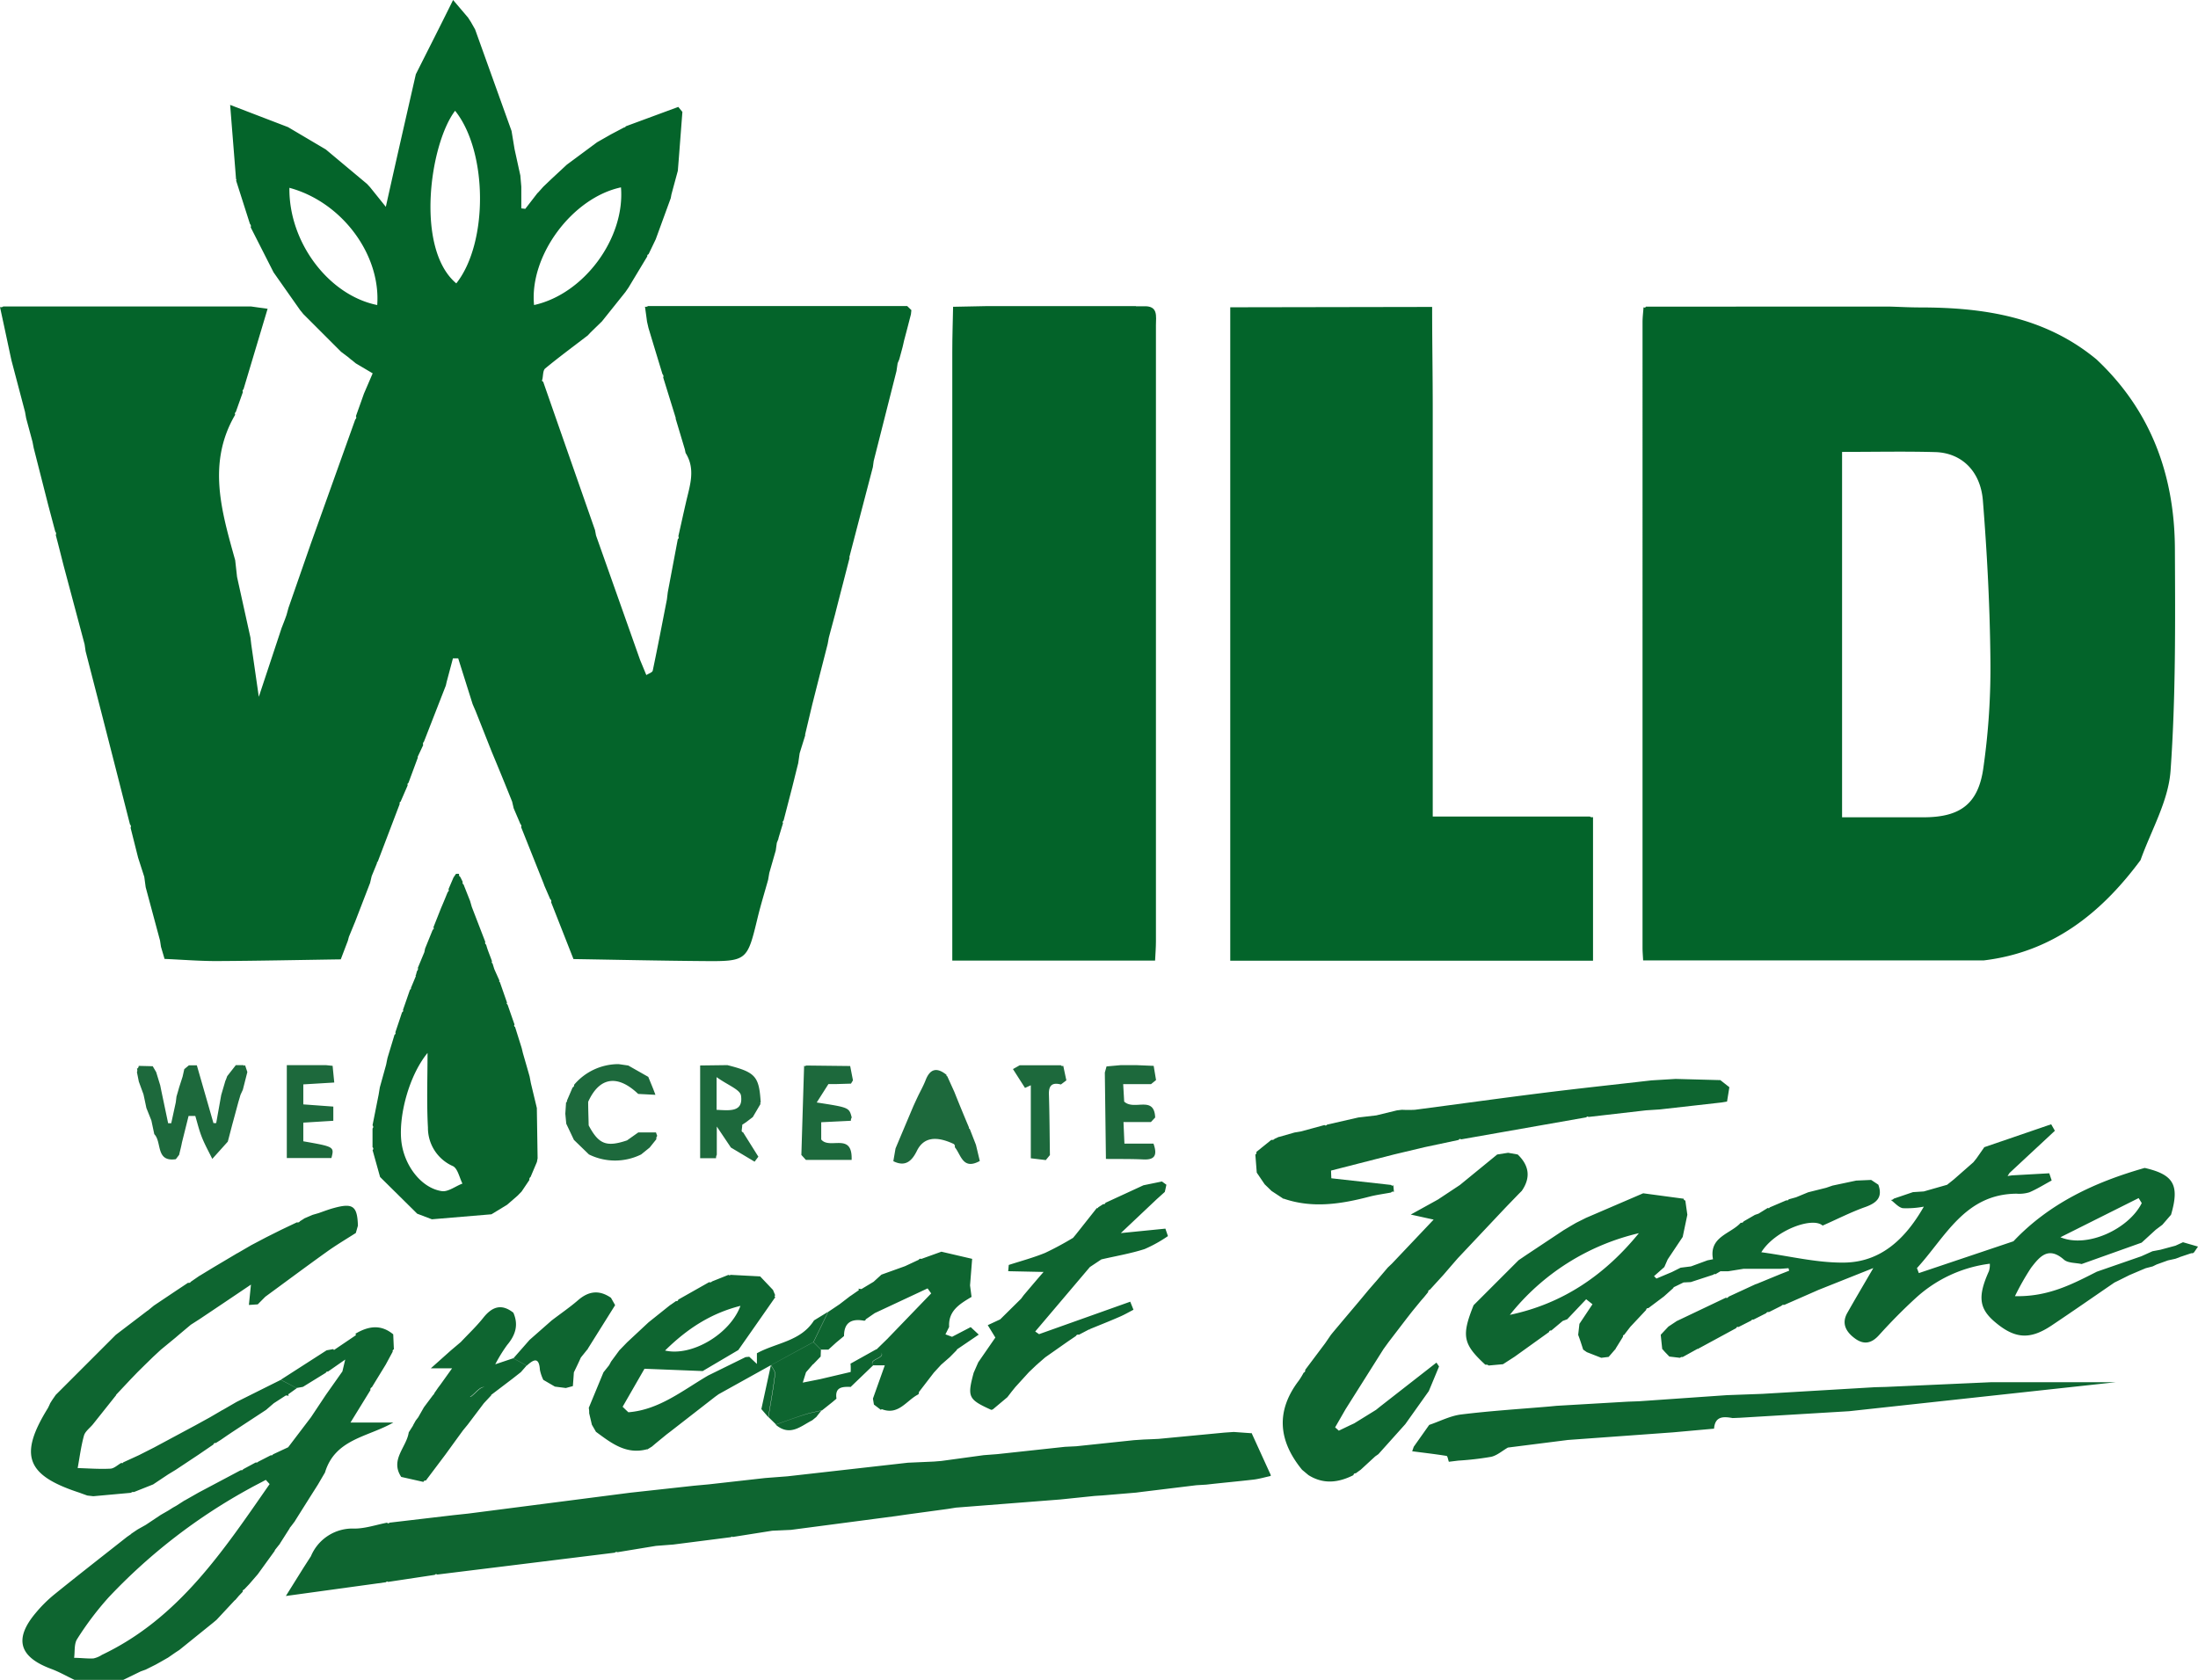
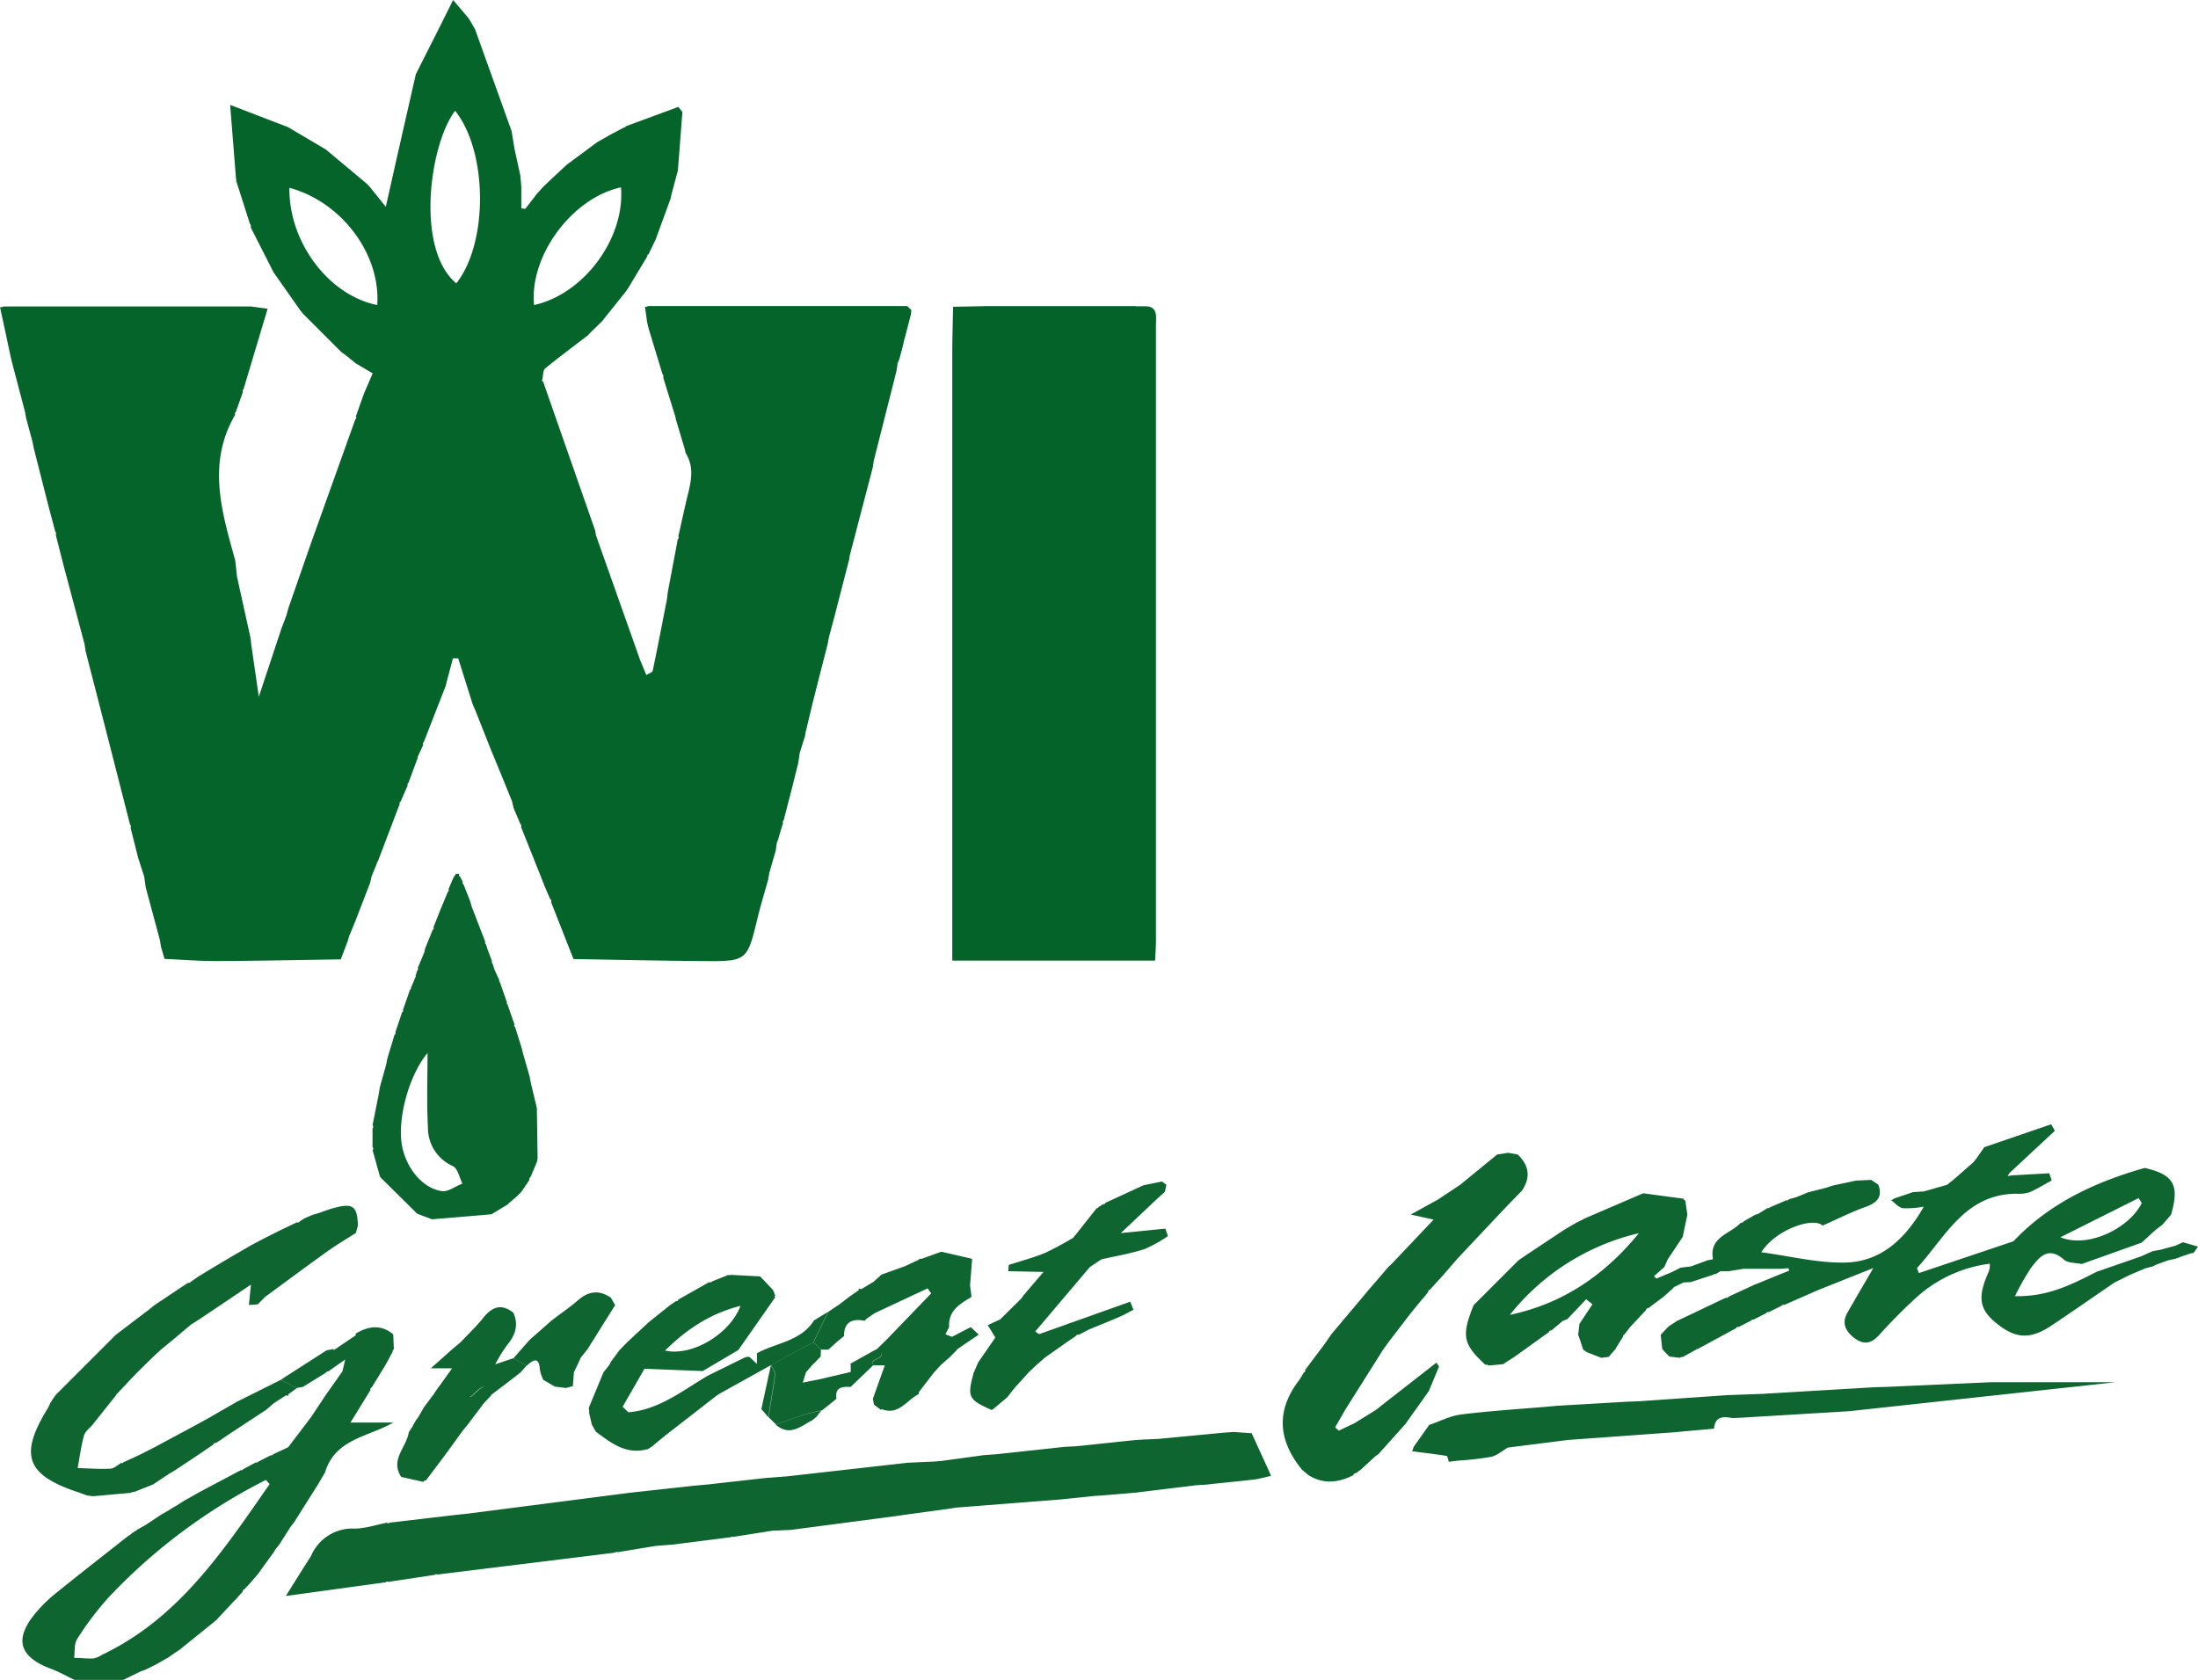
<svg xmlns="http://www.w3.org/2000/svg" id="Layer_1" data-name="Layer 1" viewBox="0 0 439.51 335.94">
  <path d="M2.08,71.1C1.39,67.85.7,64.63,0,61.4a.64.64,0,0,0,.65-.12h49.5l3.36.47-4.82,16.1a.39.39,0,0,0-.12.54h0l-1.42,4a.4.4,0,0,0-.12.54h0c-5.67,9.7-2.7,19.4,0,29.11l.37,3.33q1.34,6.07,2.68,12.14l.16,1.37c.46,3.17.92,6.35,1.51,10.47,1.71-5.17,3.09-9.32,4.46-13.47l.08-.25c.35-.88.69-1.76,1-2.64l.39-1.42,4.49-12.9h0l8.87-24.79a.5.5,0,0,0,.13-.66q.81-2.25,1.6-4.49h0l1.75-4.07-3.38-2h0L70.34,72l-.12-.07-.56-.48-1.46-1.1-7.55-7.55L60,62l-5.3-7.54h0l-4.57-9a.63.63,0,0,0-.15-.68l-2.77-8.68.08-.18-.09-.1c-.37-4.7-.75-9.39-1.18-14.84l11.57,4.44h0l7.56,4.47h0l8.24,6.89.6.65,3.16,3.93c2-9,4-17.73,6-26.51h0C85.55,10.07,88,5.27,90.6,0l3,3.53.56.87L95,5.88l7.29,20.31.6,3.63c.39,1.76.77,3.53,1.16,5.29.06.74.13,1.49.19,2.23v4.33l.8.09,2.41-3.12.18-.17c.34-.38.68-.75,1-1.12h0l1.57-1.5h0l3.13-2.91h0l6.06-4.49h0l2.81-1.6h0l2.64-1.39H125l.12-.2,10.51-3.88.82,1-.69,9c-.07.93-.15,1.85-.22,2.77-.43,1.58-.86,3.16-1.28,4.73l-.14.75-3,8.22h0l-1.44,3a.3.3,0,0,0-.25.31.36.36,0,0,0,0,.11l-3.75,6.23h0l-.63.91h0l-4.68,5.85h0l-2.29,2.23-.54.58c-2.85,2.19-5.76,4.33-8.53,6.62-.47.4-.39,1.46-.57,2.22a.28.28,0,0,0,.06.39.31.31,0,0,0,.1,0l2.91,8.34h0l7.47,21.37.2,1.07L128,132h0c.42,1,.83,2,1.24,3,.44-.3,1.2-.52,1.28-.89,1-4.73,1.9-9.47,2.83-14.21l.18-1.47,2-10.6a.42.42,0,0,0,.11-.58v0c.51-2.25,1-4.5,1.52-6.75.75-3.32,2-6.63-.07-9.92l-.15-.72-1.86-6.21h.06l-2.53-8.17a.57.57,0,0,0-.14-.66q-1.41-4.62-2.8-9.23l-.29-1.26c-.13-1-.27-2-.41-3a.67.67,0,0,0,.61-.13H181.4l.84.82-.09.83c-.45,1.75-.9,3.5-1.37,5.25-.1.45-.2.9-.31,1.35l-.65,2.4h0l-.33.79-.23,1.56-4.56,18-.16,1.2-3,11.47h0c-.57,2.2-1.15,4.4-1.72,6.6l.07.06-1.38,5.36h0q-.78,3-1.54,6h0c-.41,1.54-.83,3.08-1.24,4.63l-.23,1.27q-.78,3.06-1.57,6.13h0l-1.52,6h0L161,146.85v.23l-1.1,3.54-.29,2c-.51,2-1,4.08-1.54,6.12h0q-.69,2.69-1.39,5.37a.37.37,0,0,0-.11.51l0,0c-.31,1-.63,2.07-.94,3.1l.07-.1-.37.94-.21,1.51-1.29,4.49-.24,1.39c-.7,2.5-1.47,5-2.08,7.51-2.11,8.75-2.09,8.81-11.11,8.73-8.58-.07-17.15-.26-25.73-.4h0l-4.47-11.37a.49.49,0,0,0-.18-.61l-1.2-2.77-.07-.23-4.55-11.41a.47.47,0,0,0-.13-.59c-.45-1.06-.91-2.12-1.36-3.19l-.3-1.3q-2-5-4.07-9.95h0l-3.21-8.11-.62-1.44-2.89-9.17H90.57l-1.25,4.69-.17.75-4.38,11.23a.63.63,0,0,0-.15.68l-1.12,2.39.06.08-1.89,5.1a.32.32,0,0,0-.16.42.22.22,0,0,0,0,.08l-1.41,3.25a.3.3,0,0,0-.18.39.35.35,0,0,0,0,.08l-4.39,11.53-.15.11v.19l-1.06,2.59L74,176.57l-3,7.78-.11.26-1.13,2.75-.2.76-1.42,3.73h0c-8.29.12-16.58.3-24.87.34-3.45,0-6.9-.28-10.35-.43v.05l-.73-2.47L32,188.09l-2.87-10.67-.28-2.07-1.23-3.82h0l-1.51-6a.55.55,0,0,0-.12-.67q-2.88-11.31-5.78-22.62h0l-3.09-12-.2-1.38L12.69,113h0c-.51-2-1-4-1.54-6a.61.61,0,0,0-.1-.7l-1.4-5.27h0L6.74,89.59,6.5,88.35,5.23,83.64,5,82.35,2.3,72.1ZM91,22.15c-5.08,6.69-8,27.62.24,34.52C97.66,48.56,97.54,30.3,91,22.15ZM106.79,61c10-2.2,18.22-13.37,17.38-23.53C114.39,39.56,105.82,51.17,106.79,61ZM57.87,37.56C57.73,48.49,65.76,59.06,75.43,61,76.15,50.85,68.32,40.37,57.87,37.56Z" fill="#04642a" />
-   <path d="M347.15,61.31H377.9c2,.06,4,.17,6,.17,12.79,0,25,1.86,35.3,10.38,10.93,10.25,15.62,23.21,15.69,37.86.07,14.82.18,29.69-.87,44.45-.44,6.05-3.88,11.89-6,17.83-7.9,10.67-17.67,18.42-31.36,20.06H328.56c-.05-1-.12-1.74-.12-2.48V64.44c0-1,.13-2,.2-3a.33.33,0,0,0,.46-.06l0-.06h18Zm21.19,29.06v73.07H384.6c7.31,0,11-2.61,12-9.94A140.57,140.57,0,0,0,398,131.9c-.1-10.59-.66-21.2-1.5-31.76-.47-6-4.33-9.58-9.51-9.73C381,90.24,374.83,90.37,368.34,90.37Z" fill="#03642a" />
  <path d="M227.15,61.25h1.5c3-.16,2.49,2,2.49,3.78V188.26c0,1.22-.1,2.43-.17,3.84H190.42V70.35c0-3,.1-6,.16-9l6.47-.13h30.1Z" fill="#036329" />
-   <path d="M317.9,163.28a.67.67,0,0,0,.64.12v28.72H246V61.45l40.37-.07c0,6.86.12,13.73.12,20.59v81.32H317.9Z" fill="#03642a" />
-   <path d="M345.8,217.41c-.15,1-.31,1.91-.46,2.87l-1.19.2-12.24,1.38-2.76.18-11.47,1.32-.28-.09-.25.18-25,4.4a.27.27,0,0,0-.4,0,.41.41,0,0,0-.07.11l-6.82,1.45h0l-6.09,1.45h0l-12.62,3.23.06,1.54,11.94,1.33.21.17.25-.1.12,1.32a.45.45,0,0,0-.58.13c-1.45.27-2.92.46-4.35.83-5.71,1.49-11.43,2.38-17.21.36l-.15.15.17-.11-2.36-1.55-1.37-1.33-1.58-2.33h0c-.09-1.2-.19-2.41-.28-3.61a.44.44,0,0,0,.2-.53l3-2.42a.6.6,0,0,0,.64-.2l.94-.43-.1.07,3.14-.9,1.26-.21,4.75-1.29a.31.31,0,0,0,.44,0l.06-.08,6.26-1.43,3.6-.42,4.11-1,1-.12a25,25,0,0,0,2.6,0c8.5-1.11,17-2.3,25.5-3.36,7.26-.91,14.54-1.68,21.81-2.52l4.83-.29L344,216h0l1.64,1.29Z" fill="#0e6530" />
  <path d="M43.29,323.94l-.72.6-6.69,5.4-.81.53-1.44,1-1.49.85-1,.56-2,1-1,.36h0l-3.49,1.7H14.9c-1.56-.74-3.07-1.61-4.69-2.21-6.42-2.39-7.44-6-3.06-11.19a27.08,27.08,0,0,1,3.68-3.66c4.82-3.9,9.71-7.71,14.58-11.55l.84-.58h-.06l1.32-.89,1.64-.92,3-2,1.53-.88.88-.56.73-.41,1.56-1-.18-.09.17.11,2.9-1.65h0L48.15,294h.3l.21-.21,2.45-1.32h.31l.25-.18,2.48-1.27h.27l.2-.2,3-1.4h0l4.56-6h0l3-4.51h0l3.19-4.52L70,272.26,66.74,270l4.44-3-.1-.29c2.54-1.51,5.07-1.94,7.55.13h0l.13,3a.35.35,0,0,0-.23.45.08.08,0,0,0,0,0l-.54,1-.85,1.58-2.79,4.56a.44.44,0,0,0-.27.55l-4,6.5h8.56c-5.11,2.92-11.64,3.26-13.66,10h0c-.47.79-.93,1.59-1.4,2.39h0q-2.34,3.69-4.66,7.39l.12.2-.11-.21c-.32.43-.64.87-1,1.3v.06l-2,3.14.14.21-.12-.22-1,1.26v.11l-3.41,4.71h0l-1.73,2h0l-1,1.05a.35.35,0,0,0-.27.44v0l-.86.9.07-.07-.75.88v-.06ZM53.93,296.8l-.78-.86c-1,.55-2.1,1.09-3.14,1.67a113.44,113.44,0,0,0-28.3,21.84,61.46,61.46,0,0,0-6.29,8.33c-.63,1-.42,2.48-.6,3.75,1.29,0,2.58.18,3.86.12a5.07,5.07,0,0,0,1.71-.72C35.8,323.6,44.71,310,53.93,296.76Zm294.16-52.29a.45.45,0,0,0,.55-.25l2.27-1.31.73-.25,1.84-1.14.24.06.18-.18,3.28-1.4h.3l.22-.21,1.44-.4,2.42-1,3.6-.9,1.28-.44,4.72-1,3-.13,1.43.95c.9,2.46-.25,3.6-2.5,4.43-2.86,1-5.6,2.41-8.64,3.75-2-1.81-9.49.89-12.26,5.33,5.65.76,11.12,2.14,16.57,2.07,7.27-.09,12.19-4.65,15.93-11.19a18.46,18.46,0,0,1-4.2.31c-.87-.15-1.61-1.08-2.41-1.66a.64.64,0,0,0,.6-.25l3.83-1.3,2.17-.14,4.66-1.33,1.33-1.06,3.92-3.44.62-.77,1.57-2.25,13.37-4.58c.25.43.5.86.74,1.3l-9.07,8.44-.39.61.85-.13,7.49-.42.48,1.44c-1.48.8-2.91,1.7-4.45,2.36a7,7,0,0,1-2.58.28c-10.36.08-14.21,8.68-19.91,14.88l.38,1,19-6.39c-.69.75-1.34,1.55-2.08,2.25s-1.79,1.51-2.69,2.26a26.86,26.86,0,0,0-14.83,6.85c-2.56,2.34-5,4.82-7.33,7.4-1.54,1.73-3.08,2-4.86.69s-2.73-3-1.49-5.14c1.52-2.69,3.1-5.35,5.18-8.93l-10.94,4.36-6.84,3h-.36l-.29.22-2.45,1.23a.46.46,0,0,0-.55.22l-2.51,1.27h-.29l-.2.21-2.54,1.29a.33.33,0,0,0-.44.15s0,0,0,.06l-7.71,4.18h.21l-.2-.06-3,1.66h-.3l-.27.16-2.11-.25h0c-.49-.52-1-1-1.45-1.58l-.12.26.14-.25c-.1-.93-.2-1.86-.29-2.79l1.53-1.63,1.72-1.14-.18-.1.18.11,9.77-4.65a.36.36,0,0,0,.49-.13l0-.05,5.52-2.55h.08l4.86-2,1.71-.67-.13-.5-1.61.12H351.6l-1.51,0h-1.44l-3.06.49H344.1l-1.56-2.34C341.65,247.29,346.05,246.79,348.09,244.51Zm49.79,8.18c.9-.75,1.84-1.46,2.69-2.26s1.39-1.5,2.08-2.25c7.21-7.6,16.31-11.81,26.2-14.62,5.83,1.33,7,3.45,5.27,9.36h0l-1.73,2h0l-1.33,1-2.82,2.58-12,4.28c-1.2-.27-2.74-.17-3.55-.89-3.14-2.75-4.89-.52-6.56,1.64a51.06,51.06,0,0,0-3.22,5.67c6.68.16,11.51-2.43,16.37-4.89l8.91-3.09,2.22-1,1.59-.3,3-.81,1.51-.69,3,.87-.79,1.15-.24.17h-.3l-2.39.8h.06l-.85.31-1.5.33-2.25.81h0l-.8.39-1.39.36-.91.38-2.35,1-2,1h0l-1,.49c-4.19,2.87-8.35,5.77-12.57,8.59-4.37,2.92-7.4,2.67-11.43-.79-3.09-2.66-3.34-5.09-1.1-10.07A4.1,4.1,0,0,0,397.88,252.69Zm30.38-12.1-.62-1L412,247.42c5.41,2.26,13.72-1.71,16.26-6.83ZM228.32,298.34l-1.17.15-6.8.57-1.44.09-6.86.71h0l-20.9,1.63-1.63.26-8.3,1.13-2.06.3-21,2.76-3.74.17-7.91,1.25-.19-.09-.16.13-11.51,1.47-3.48.27-7.66,1.26-.32-.06-.28.16-23.34,2.88h0l-12.11,1.49-.29-.1-.26.17-9.29,1.4-.25-.1-.21.17-20,2.75,3.53-5.65h0l1.48-2.3h0a9,9,0,0,1,8.7-5.53c2.18,0,4.35-.76,6.53-1.18a.28.28,0,0,0,.38.09.22.22,0,0,0,.1-.09L90.64,303l3-.32L126,298.51h0l12.77-1.4,2.94-.27,11.3-1.27,4.44-.34,24.09-2.72h0l5.2-.23,1.49-.12L196.7,291l2.75-.21,13.5-1.46,2.24-.11L226.75,288l1.95-.13,1.5-.06,1.49-.07,13.12-1.25,1.89-.13,3.64.26-.1-.11,3.85,8.44v.21c-1.16.25-2.3.59-3.47.73-3.13.36-6.27.64-9.4,1l-2,.12Zm46.83-16.4.78-.63,11.3-8.82.52.77c-.68,1.64-1.36,3.29-2.05,4.93h0L281,284.8h0l-5.38,6-.63.44-2.9,2.67h0l-1,.72a.38.38,0,0,0-.45.31.09.09,0,0,0,0,.05c-3,1.52-6,1.88-9,0l-1.28-1.07c-4.74-5.79-5.31-11.73-.63-17.86a15.45,15.45,0,0,0,.95-1.56.46.46,0,0,0,.3-.55l4-5.33,1.15-1.68c.81-1,1.61-1.92,2.41-2.89h0l3.2-3.79,1.93-2.32,1.38-1.59.06-.06,2.4-2.82h0l.83-.79h0l8.33-8.79-4.54-1h-.05l5.32-2.94-.16-.1.15.12,4.53-3h0l7.46-6.1h0l2.18-.34,1.92.34c2.29,2.2,2.65,4.62.81,7.28l-.59.59-2.35,2.43-.62.65-9.25,9.82-1.25,1.44-1.6,1.86h0l-2.74,3a.37.37,0,0,0-.31.44s0,0,0,0l-.81,1-.63.72-1.81,2.21-1.16,1.49-3.53,4.61-1,1.38-7.57,12h0l-2.1,3.65.74.66L270,285l.78-.36Zm40-37.4,2-1,11.42-4.91h0l8.11,1.09a.32.32,0,0,0,.27.35H337c.13,1,.27,1.91.4,2.86l-.93,4.43-3,4.49-.67,1.53-2.06,1.82.48.48,3.19-1.34,2.27,2.1-1.83.89a.44.44,0,0,0-.28.27l-1.84,1.65h0l-3.13,2.35a.36.36,0,0,0-.43.29.13.13,0,0,0,0,.06L326,265.33h0l-1.24,1.61a.26.26,0,0,0-.23.3.24.24,0,0,0,0,.08L323,269.79l.14.13-.11-.15c-.46.53-.91,1.06-1.37,1.58l-1.47.18-2.89-1.13-.73-.51c-.32-1-.64-2-1-2.95l.25-2.2,2.61-3.92-1.26-1-3.79,4-.9.34-2.29,1.92a.35.35,0,0,0-.44.23s0,0,0,.06l-6.9,4.95h0l-2.31,1.49h0l-2.86.26-.28-.16H297c-4.47-4.12-4.8-5.77-2.34-11.9h0l9-9,1.47-1,7.53-5,1.49-.89Zm12.51,2.08a46.48,46.48,0,0,0-25.75,16.32c10.65-2.24,19-8,25.79-16.32ZM345.29,279l7.1-.26,22.51-1.33,2.25-.06,21-.94h24.93l-53.34,5.8-21.82,1.31-1.47.06c-1.83-.33-3.51-.4-3.71,2.12h0l-8.22.74-21,1.52-12,1.52c-1.12.64-2.17,1.59-3.36,1.85a60.33,60.33,0,0,1-6.57.76l-1.88.23c-.15-.41-.25-1.13-.45-1.17-2.29-.37-4.58-.63-6.88-.93l.31-.9,3.09-4.37h0c2.13-.72,4.21-1.82,6.4-2.09,5.84-.72,11.73-1.09,17.6-1.59l1.46-.14,14.25-.83,2.24-.08ZM152,255.25l2.57,2.71L155,259l-.13.21.15.2q-3.69,5.3-7.39,10.57l-7.12,4.2-11.64-.46-4.37,7.6c.38.37.76.74,1.15,1.1,6.13-.48,10.84-4.36,15.93-7.34l7.5-3.69.74-.07,1.53,1.44v-2.14c3.84-2.12,8.77-2.36,11.42-6.57h0l2.81-1.72-2.94,6.05-8.45,4.6-10.49,5.83-.68.49-9,7-.7.53-2.21,1.81-.75.64-1,.62.08-.1c-4.21,1.17-7.21-1.22-10.27-3.47l-.82-1.42-.54-2.3a4.78,4.78,0,0,0-.08-1.07l2.94-7.11h0l1.13-1.42.4-.74,1.64-2.23h0l1.55-1.6,4.29-4,4.28-3.42.22-.14,1-.7a.33.33,0,0,0,.43-.21.19.19,0,0,0,0-.07l6.19-3.5a.48.48,0,0,0,.57-.14l3.3-1.32a.29.29,0,0,0,.41,0h0Zm-19,14.83c5.38,1.23,13-3.34,15.06-8.94-6,1.52-10.69,4.62-15.08,8.94Zm68.6-15.87.11-1.25c2.44-.79,4.93-1.45,7.29-2.42q2.86-1.36,5.57-3l.59-.71,4.14-5.23h.2l.11-.17,1-.64a.33.33,0,0,0,.42-.2.08.08,0,0,0,0-.05l7.61-3.51h0l3.7-.76.89.65c-.1.48-.21,1-.32,1.44l-1.6,1.44-7.19,6.79,8.91-.89.51,1.49a27.09,27.09,0,0,1-4.68,2.6c-2.81.9-5.75,1.39-8.63,2.06h0l-2.3,1.53h0L207,266.27l.77.53L226,260.31l.65,1.61c-.92.47-1.81,1-2.76,1.4-2,.88-4.07,1.69-6.11,2.53l.15.21-.1-.24-2.1,1.1a.46.46,0,0,0-.59.25l-1.68,1.14h0L209,271.44h0l-1.62,1.41.17.13-.16-.15-1.65,1.57-2.73,3-.71.88-.87,1.13-2.92,2.45-.3.08c-4.6-2.09-4.82-2.55-3.52-7.41l.92-2.1,3.42-4.95L197.51,265l2.49-1.16,4.18-4.13.49-.67c1.25-1.47,2.49-2.95,4-4.68ZM85.15,296.08a.39.39,0,0,0-.48.27v0l-4.44-1h0c-2.29-3.44,1.07-5.93,1.5-8.91h0l.92-1.45-.08.08.56-1v0l.5-.65,1.14-2,1.83-2.45a.63.63,0,0,0,.25-.37l.78-1.13.46-.61,2.31-3.23H86.15l4-3.57,2-1.69c1.51-1.61,3.13-3.13,4.5-4.86,1.77-2.22,3.64-2.86,6-1h0c1.08,2.45.42,4.49-1.25,6.47A30.06,30.06,0,0,0,99,272.89l-5.57,5.55.61.93c1.4-.74,2.81-3.82,4.2-.35h0l-1.49,1.6-3.21,4.25h0l-1,1.22-.06.09c-1.15,1.57-2.29,3.15-3.43,4.72h0Zm29.6-21.64c-.06.92-.13,1.84-.2,2.75l-1.4.38-2.19-.28-2.32-1.35h0a8.43,8.43,0,0,1-.68-2c-.17-2.66-1.27-2.08-2.63-.84l-2.66-1.48,3.22-3.67,4.41-3.88h0c1.75-1.34,3.58-2.59,5.22-4,2.14-1.89,4.28-2.18,6.65-.54L123,261l-5.52,8.81.17.18-.15-.2-1.35,1.68h0C115.7,272.47,115.23,273.46,114.75,274.44Zm60,6.44-.2-1.19,2.37-6.65h-2.25c-1.44-1.35,3.89-1.47.58-3.17l2.35-2.29c.77,3.17,1.06,6.29-.29,9.45a24.88,24.88,0,0,0-1,4.76l-.17.15Zm161.3-27.37,2.08-.26,3.29-1.21,1.16-.23,1.56,2.34-1.15.68-.2-.09-.15.16-4.56,1.49h0l-1.46.07-2.27-2.1ZM65.58,274.29a.32.32,0,0,0-.41.22v0l-4.59,2.83h0l-1.28.23-3.14-1.66,9.15-5.88h0l1.32-.24.2.23,3.29,2.23-1.69,2.16c.15-.63.3-1.25.6-2.53Zm-9.43,1.65,3.19,1.67h0l-1.71,1.23.1.29a3.83,3.83,0,0,0-.58-.07l-2.41,1.56-1.53,1.32h0l-6.77,4.44h0l-1,.67-1.29.89-1,.63a.39.39,0,0,0-.48.3h0l-3,2.05h0l-4.52,3-1.53.93-3,2h0l-3.8,1.51h-.35l-.32.17-7.49.68-1.21-.14-1-.36c-.23-.08-.46-.18-.69-.25C5.22,295,3.76,291,9.57,281.6c.17-.33.33-.66.47-1l.45-.71.66-.95h0l12-12h0l6.3-4.8.11-.06,1.22-1h0l4.48-3h0l2.35-1.56a.45.45,0,0,0,.55-.2l1.7-1.17-.22-.09.22.1,2.81-1.71h0l4.7-2.79-.23-.1.22.12L50.25,249h0l3-1.58h0l3-1.5h0l3.11-1.48a.55.55,0,0,0,.63-.23l.83-.52h-.06l1.75-.75,1.21-.35c1-.35,2.09-.77,3.16-1.05,3.72-1,4.57-.31,4.69,3.56l-.42,1.47c-2,1.27-4,2.46-5.89,3.82-4.09,2.93-8.13,5.94-12.2,8.92h0l-1.52,1.53h0l-1.77.12.41-4.07c-4,2.7-7.14,4.81-10.28,6.91l-1.75,1.12-2.38,2-.7.6-2.92,2.4-1.54,1.43-1.55,1.51h0l-1.55,1.53-1.36,1.41-2.93,3.12V279l-4.65,5.84h0c-.61.74-1.54,1.4-1.78,2.25-.59,2.12-.86,4.32-1.26,6.49,2.16.06,4.33.23,6.49.12.76,0,1.49-.74,2.23-1.15l.24.06.17-.18L27.78,291h0l3-1.52h0l8.33-4.47h0L42,283.42h0L44.43,282l-.22-.06.21.08,2.89-1.67h0l6.41-3.2Zm127.58,2.46a.43.43,0,0,1-.27.53c-2.27,1.24-3.87,4.16-7.16,2.86a24.88,24.88,0,0,1,1-4.76c1.35-3.16,1.06-6.28.29-9.45l8.61-8.93-.72-1-10.56,4.94-1.8,1.24a.32.32,0,0,1-.35.28h0c-2.48-.46-4,.34-4,3.07l-1.58,1.31-1.55,1.41-.06,0h-1.4l-1.5-1.51,2.94-6.05h0l2.26-1.52h0l2.16-1.66.13.14-.15-.11,1.73-1.2-.1-.29a4.07,4.07,0,0,0,.61.08l2.43-1.46,1.56-1.42h0l4.73-1.7,2.74-1.28a.34.34,0,0,1,.46-.17.09.09,0,0,1,.06,0l4-1.44h0l6.15,1.43h0l-.42,5.31.3,2.3c-2.32,1.39-4.68,2.75-4.48,6h0l-.74,1.49,1.4.52.89,2.6-1.42,1.44-1.73,1.51h0l-1.46,1.59h0Zm-21.08-10,1.5,1.51-.05,1.38-.08.07-1.41,1.46h-.05l-1.39,1.6-.65,2.07,3.47-.69,6.16-1.45v3h0c-1.63-.05-3.25-.05-2.89,2.35h0l-.84.71h0l-2.11,1.68-.16-.18.14.13c-1.11.26-2.23.46-3.32.81-1.95.62-3.87,1.33-5.81,2h0l-1.5-1.47h0c.47-2.86,1-5.7,1.34-8.56.07-.57-.51-1.22-.8-1.83h0Zm-58.5,6-1.67,1.31L98.15,279c-1.39-3.47-2.8-.39-4.2.35l-.61-.93,5.57-5.55,3.72-1.25,2.66,1.48Zm87-4.41-.89-2.6,3.84-2,1.61,1.5Zm-37,3c.29.61.87,1.26.8,1.83-.35,2.86-.87,5.7-1.34,8.56l-1.37-1.6Zm15.88-.27,5.18-2.89c3.31,1.7-2,1.82-.58,3.17l-4.53,4.35v-3A13,13,0,0,0,170.08,272.76Zm-14.93,12.18c1.94-.68,3.86-1.39,5.81-2,1.09-.35,2.21-.55,3.32-.81l-1,1.27-.82.67C160.15,285.17,158,287.32,155.15,284.94Z" fill="#0e6530" />
-   <path d="M150.53,223.39l-1.38,1.05-.73.48h0c0,.36-.07.72-.1,1.08a.32.32,0,0,0,.19.41l.06,0,3.07,4.9-.75,1-4.74-2.83h0l-2.82-4.2v5.64a1.41,1.41,0,0,0-.15.7H140V213.07l5.45-.07c5.63,1.43,6.33,2.22,6.66,7.44l-.12.15.09.16Zm-7.24-1.45c2.53.11,5.37.55,4.88-2.85-.18-1.21-2.66-2.09-4.88-3.69Zm50.46,3.52v.19l.16.11,1.24,3.18h0l.77,3.23c-3.42,1.88-3.73-1.23-5-2.76a.6.6,0,0,0-.21-.64c-3.68-1.73-6.12-1.25-7.4,1.44h0c-1,2-2.31,3.19-4.68,2l.44-2.55h0c1.18-2.81,2.37-5.62,3.55-8.42.29-.64.59-1.29.89-1.93.52-1.09,1.13-2.16,1.57-3.29.91-2.36,2.3-2.6,4.18-1.08v.19l.16.11,1.41,3.11h0C191.78,220.74,192.76,223.11,193.75,225.46Zm-80.52-.74-.19-2,.15-2.25.18-.15v-.23c.38-.87.75-1.75,1.13-2.63a.46.46,0,0,0,.29-.52,11.63,11.63,0,0,1,8.92-4.14l1.92.28,4,2.27h0c.48,1.19,1,2.39,1.43,3.59l-3.45-.18c-4.15-3.95-7.76-3.38-10,1.58h0c0,1.57.07,3.14.1,4.71h0c2,3.77,3.54,4.39,7.67,3h0l2.25-1.59h3.54c.08.24.16.47.25.7a.73.73,0,0,0-.17.65l-1.33,1.66-.08.07-1.63,1.32h0a11.78,11.78,0,0,1-10.45,0l-3-2.91ZM224.15,213h3l3.6.15h-.06c.16,1,.32,1.89.47,2.84l-1,.81h-5.57c.09,1.58.16,2.75.2,3.49,2,1.89,6-1.33,6.2,3.18l-.85.91h-5.49c.07,1.53.12,2.78.19,4.32h5.81c.83,2.34.24,3.28-2.05,3.16-2.48-.12-5-.07-7.46-.1h0l-.22-17.27.34-1.23Zm-57,3.79h-1.5l-2.34,3.68c6.48,1,6.48,1,7,3a1.19,1.19,0,0,0-.17.66l-5.93.29v3.45c1.68,2.09,6.29-1.56,6.08,4.09h-9.14l-.91-1q.27-8.93.55-17.85l.2.12.18-.15,8.86.1H170c.19.95.37,1.91.56,2.86-.13.22-.26.44-.4.66Zm35.4-3,1.35-.76h8.25a.29.29,0,0,0,.4.11l.06,0c.21,1,.41,1.94.62,2.91l-1.09.82c-1.76-.46-2.46.21-2.4,2,.13,4,.14,8.08.2,12.12l-.82,1-3-.36v-14.6l-1.16.53ZM35.82,230.94l-.66.87c-4.09.61-2.75-3.45-4.31-5l-.58-2.74-1-2.5c-.19-.91-.38-1.82-.58-2.73l-.93-2.54-.38-1.9a.81.81,0,0,0,0-.68.6.6,0,0,0,.35-.57l2.81.07.69,1.18.81,2.65.23,1.14,1.35,6.43h.62l.91-4.18.14-1.15c.18-.61.36-1.22.53-1.84l.69-2.14.34-1.51-.08.07,1-.83h1.59q1.66,5.76,3.32,11.55h.55l1-5.6h0c.29-1,.59-2,.88-3v.09c.11-.29.22-.58.32-.87l1.72-2.2h1.5l.16.12L49,213l.46,1.38-.9,3.54-.46,1c-.15.48-.29,1-.43,1.44-.41,1.52-.82,3.05-1.24,4.58-.29,1.12-.58,2.24-.88,3.36l-3.1,3.45c-.7-1.43-1.48-2.82-2.07-4.3s-.9-2.86-1.33-4.29H37.71l-1.33,5.33h0C36.23,229.33,36,230.14,35.82,230.94ZM57.35,213h7.8l1.36.14h0c.1,1.06.21,2.12.33,3.34l-6.19.37v4l6,.44v2.84l-6,.37v3.73c6.2,1.09,6.2,1.09,5.62,3.35H57.35Z" fill="#1d693c" />
  <path d="M98.38,192.24l-.07.25.18.18.31,1,.06.17c.33.75.67,1.5,1,2.24l-.06.18.15.13,1.43,4.1-.07.23.18.17c.47,1.34.93,2.69,1.4,4a.3.3,0,0,0,0,.41l.1.06,1.33,4.24.24,1c.45,1.56.9,3.11,1.34,4.67l.25,1.32,1.2,5,0,.3.15,9.74-.14.74-1.27,3a.56.56,0,0,0-.23.59l-1.56,2.32h0l-.81.83-2.1,1.82-3.12,1.9h0l-11.91,1-2.94-1.12L76,235.37h0L74.5,230a.37.37,0,0,0,.06-.52.13.13,0,0,0-.07-.06v-3.75a.43.43,0,0,0,0-.63c.4-2,.81-4.09,1.22-6.13l.24-1.46,1.26-4.54c.09-.45.18-.91.28-1.37q.7-2.31,1.4-4.62a.33.33,0,0,0,.17-.45s0,0,0-.05c.45-1.33.9-2.67,1.34-4a.33.33,0,0,0,.19-.44.07.07,0,0,0,0-.06c.47-1.33.93-2.67,1.39-4l.19-.14v-.22l1-2.4L83,195l.11.19.27-1a.6.6,0,0,0,.17-.65c.43-1,.86-2.08,1.3-3.11l.15-.74,1.53-3.77a.29.29,0,0,0,.19-.37s0-.07-.06-.09l1.56-3.94h0c.44-1,.88-2.09,1.31-3.14a.41.41,0,0,0,.15-.56h0l1-2.34.49-.72a2.29,2.29,0,0,1,.64,0,.51.51,0,0,0,.23.61l.49,1a.38.38,0,0,0,.16.5h0L94,180.18l.34,1.18,2.7,7a.43.43,0,0,0,.17.55C97.49,190,98,191.13,98.38,192.24ZM85.49,210.56c-3.79,4.65-5.76,12.6-5.25,17.54s4,9.5,8.11,10.1c1.27.18,2.74-1,4.12-1.51-.61-1.21-.94-3-1.9-3.49a8.35,8.35,0,0,1-5-7.72C85.3,220.52,85.49,215.53,85.49,210.56Z" fill="#09642d" />
</svg>